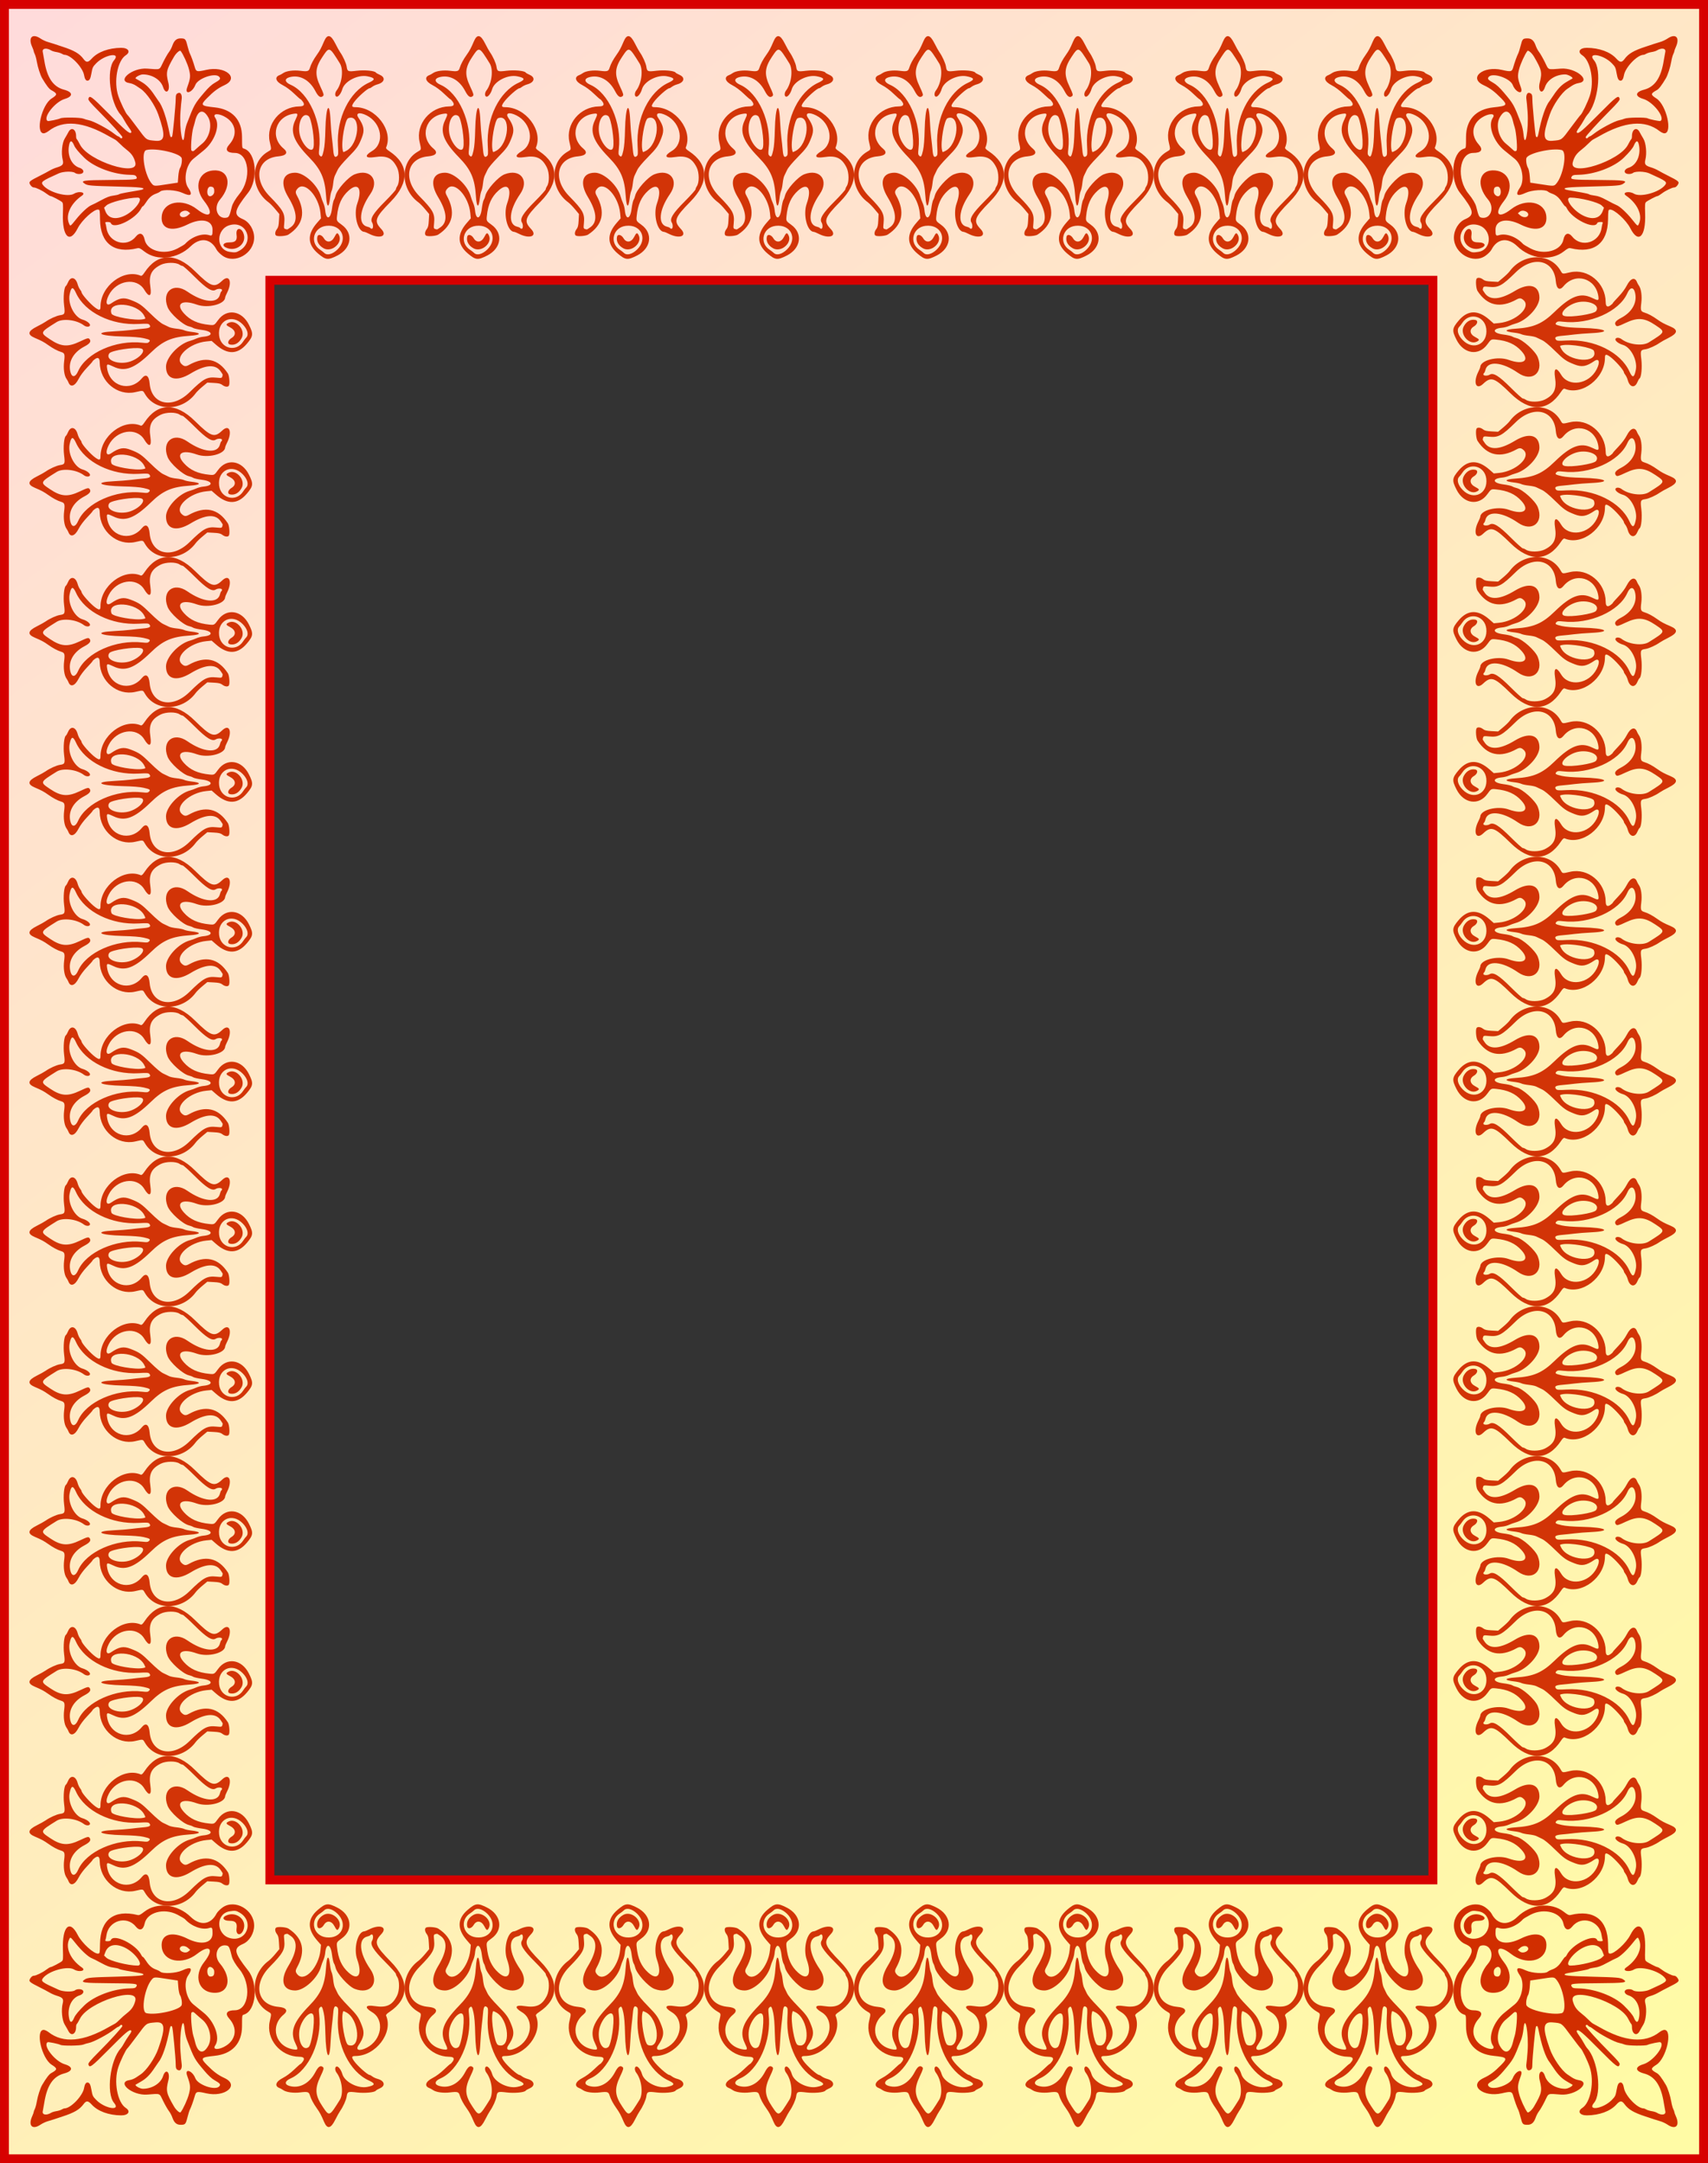
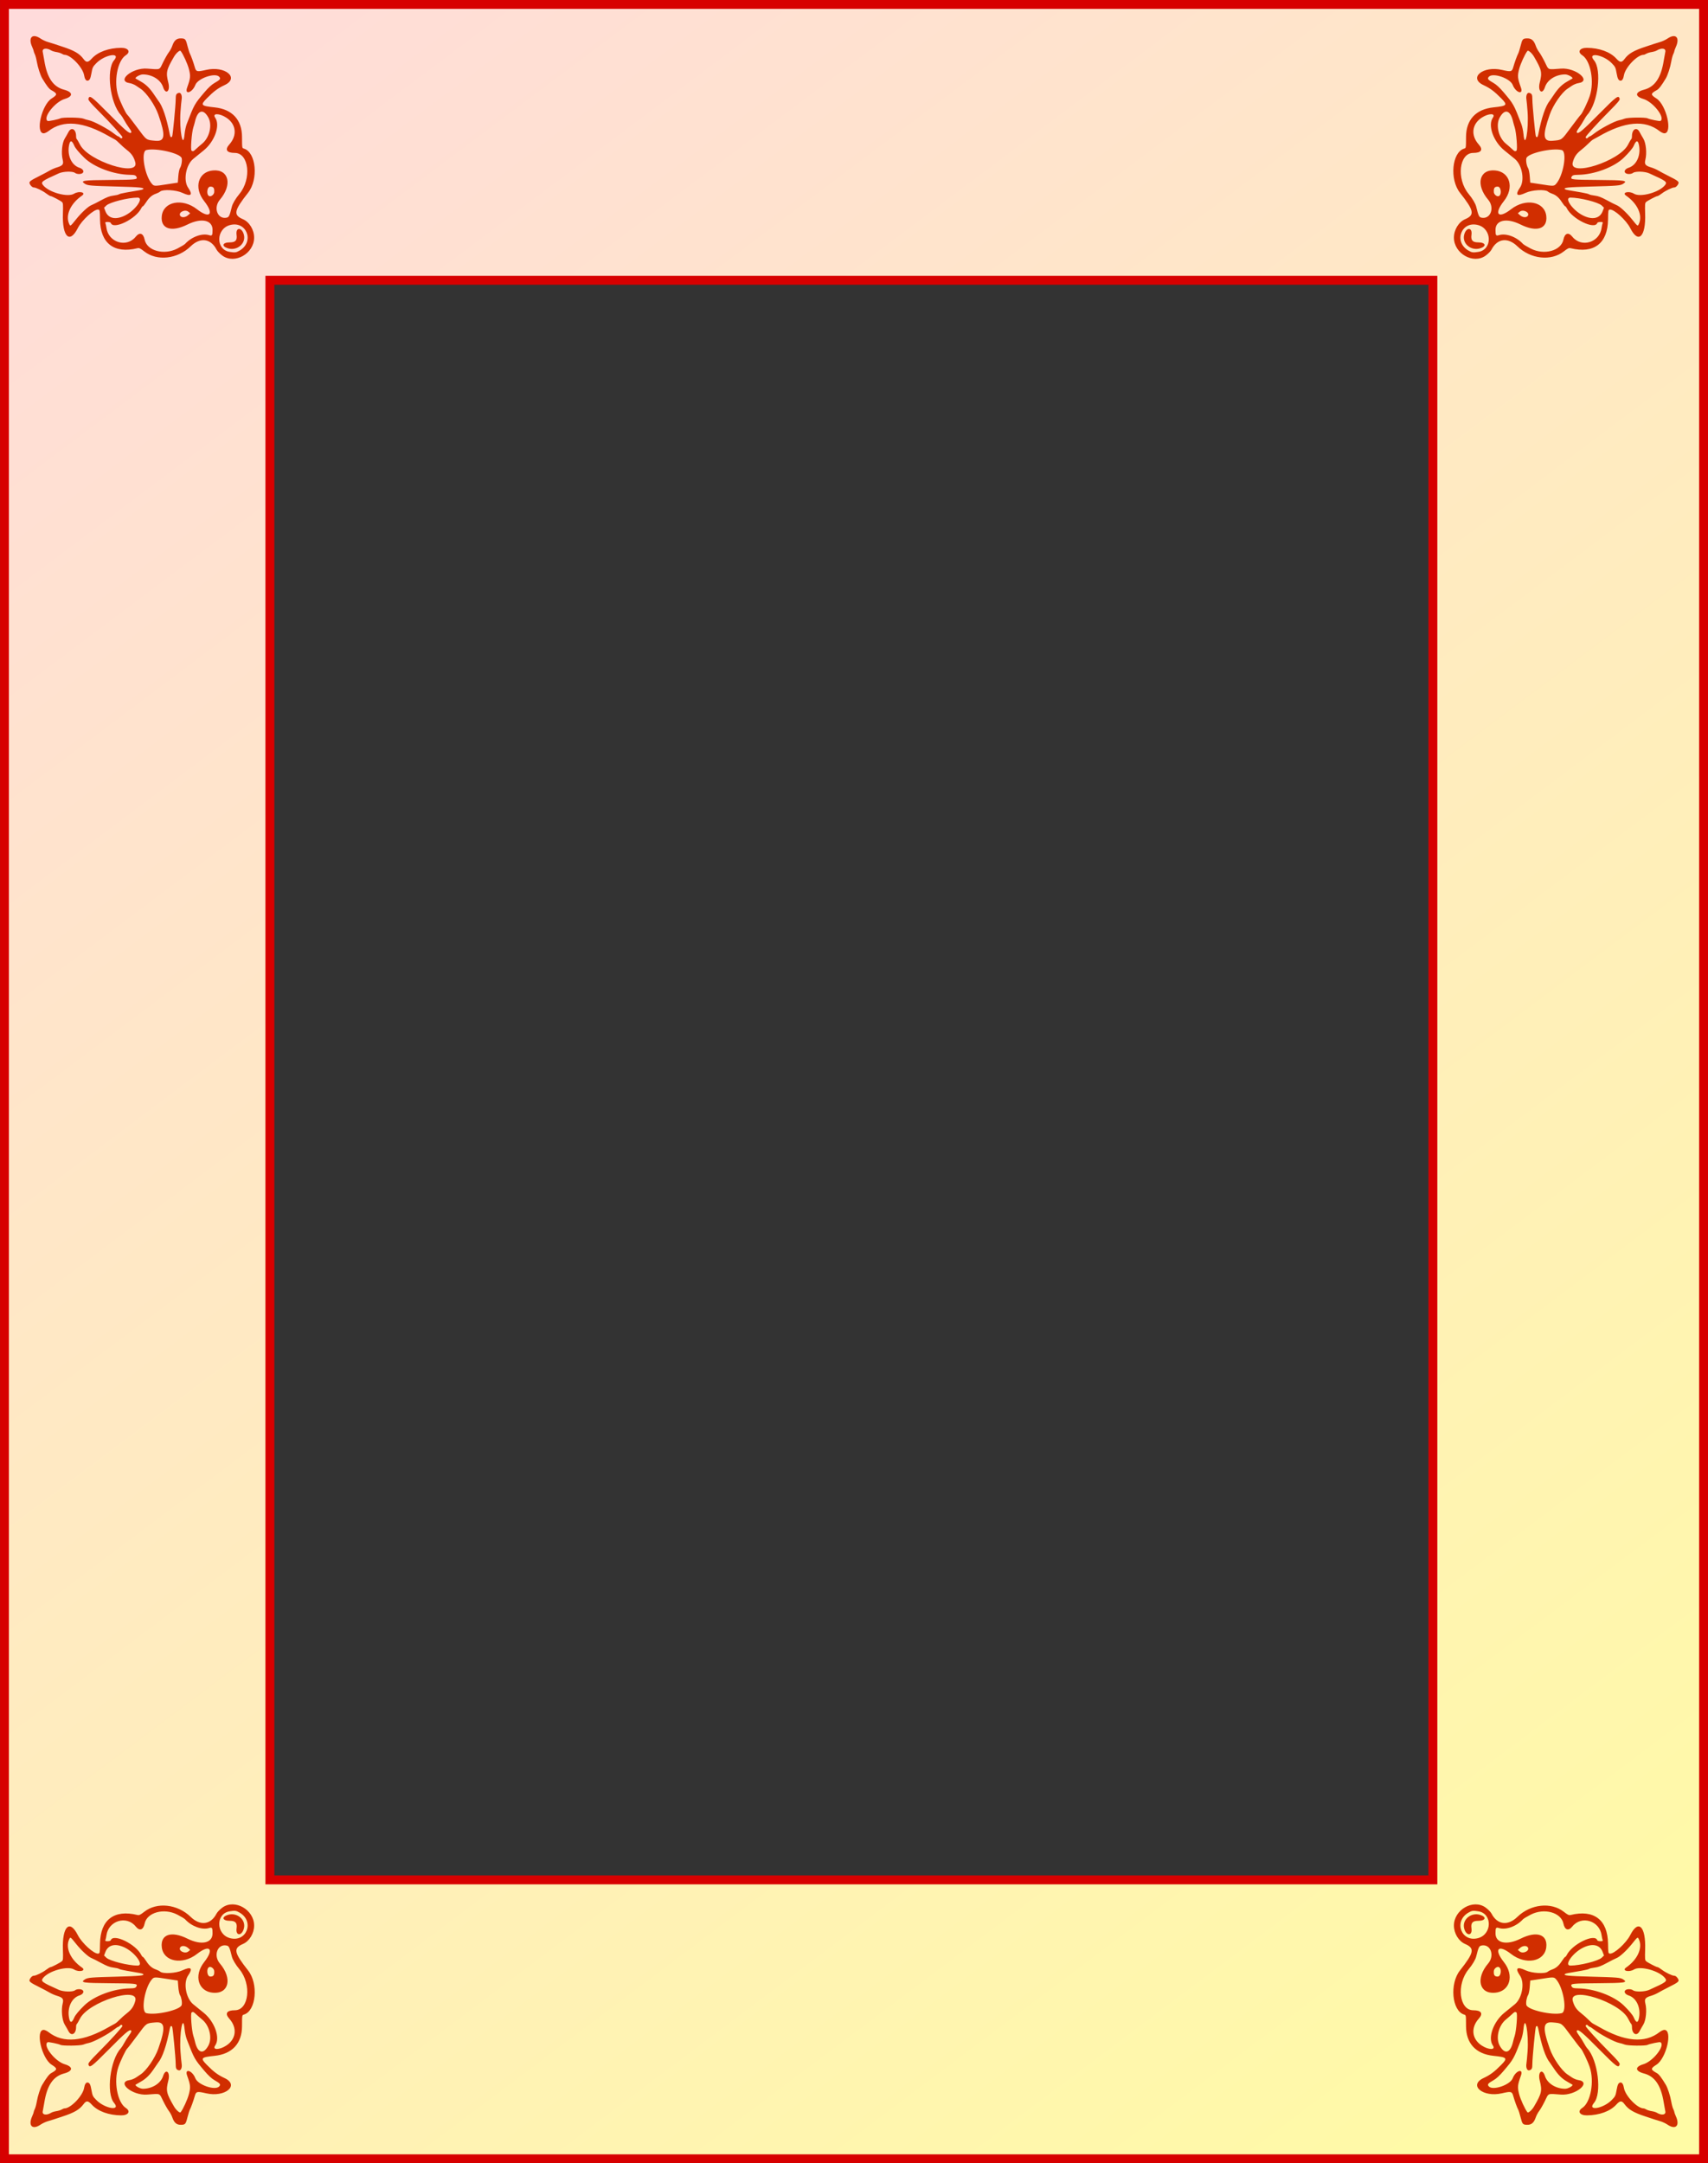
<svg xmlns="http://www.w3.org/2000/svg" xmlns:xlink="http://www.w3.org/1999/xlink" viewBox="0 0 2301.627 2914.154" height="822.44mm" width="649.57mm" version="1.1">
  <rect x="0" y="0" width="2301.627" height="2914.154" fill="#333333" stroke="none" />
  <defs>
    <linearGradient id="d" y2="3590.4" gradientUnits="userSpaceOnUse" x2="-876.22" gradientTransform="translate(3e3)" y1="731.1" x1="-3023.7">
      <stop stop-color="#ffdbdb" offset="0" />
      <stop stop-color="#fffba5" offset="1" />
    </linearGradient>
  </defs>
  <g transform="translate(3039.7 -703.69)">
    <g transform="translate(-3e3)">
      <path d="m-33.668 709.69v2902.2h2289.6v-2902.2h-2289.6zm357.65 371.58h1567.2v2154.9h-1567.2v-2154.9z" stroke="#d70000" stroke-width="12" fill="url(#d)" />
      <g transform="translate(-0 -.001)">
        <path id="b" fill="#d12e00" d="m260.1 1048.1c-3.349-2.398-6.887-6.016-8.01-8.191-7.772-15.055-22.052-16.857-34.856-4.398-17.746 17.268-45.426 20.313-62.525 6.879-5.264-4.136-6.887-4.895-9.238-4.319-31.405 7.686-49.946-6.492-50.38-38.523-0.168-12.414-0.309-13.231-2.332-13.53-5.653-0.834-22.176 14.158-27.725 25.156-10.852 21.508-21.029 11.468-19.972-19.701 0.405-11.947 0.222-14.349-1.188-15.588-2.305-2.025-13.834-8.046-15.405-8.046-0.707 0-3.374-1.592-5.929-3.539-5.03-3.833-13.853-8.088-16.77-8.088-1.94 0-4.599-2.582-5.611-5.45-0.841-2.383 1.236-3.954 12.98-9.821 5.523-2.759 11.944-6.162 14.269-7.564 2.325-1.401 6.666-3.275 9.647-4.163 7.82-2.33 9.258-4.271 7.712-10.409-2.201-8.743-0.856-22.521 2.779-28.45 1.713-2.795 3.951-6.719 4.973-8.72 3.802-7.445 10.297-4.069 10.297 5.352 0 1.962 0.407 3.82 0.904 4.127 0.497 0.307 2.519 3.718 4.492 7.579 11.336 22.178 79.766 44.022 74.42 23.756-1.946-7.375-4.954-11.809-11.391-16.787-3.045-2.355-7.439-6.258-9.764-8.674-2.325-2.416-5.179-4.835-6.342-5.376-1.163-0.541-4.492-2.362-7.399-4.046-35.115-20.351-62.284-22.766-82.066-7.296-2.118 1.657-5.033 3.012-6.477 3.012-11.567 0-2.796-38.416 10.718-46.947 8.11-5.12 8.026-6.571-0.659-11.318-2.745-1.5-6.474-6.373-12.032-15.722-2.593-4.362-5.998-14.863-7.325-22.593-0.686-3.997-1.899-8.516-2.695-10.041-0.796-1.526-1.45-3.316-1.454-3.979-0.003-0.663-0.947-3.279-2.097-5.813-5.726-12.62 0.201-18.706 11.072-11.369 2.673 1.804 7.096 3.904 9.83 4.667 2.733 0.763 6.397 1.889 8.141 2.503 1.744 0.614 6.976 2.35 11.627 3.858 15.971 5.179 23.13 9.351 28.499 16.608 3.793 5.127 6.086 5.004 11.184-0.598 8.131-8.935 22.919-14.321 39.618-14.429 9.673-0.063 13.123 5.504 6.191 9.99-11.362 7.352-16.56 35.756-10.06 54.978 2.913 8.615 10.117 23.585 12.159 25.265 0.775 0.637 6.763 8.386 13.308 17.219 12.908 17.42 11.724 16.561 24.471 17.767 13.094 1.239 13.983-6.816 3.908-35.412-4.489-12.741-15.868-29.314-23.752-34.596-1.069-0.716-3.846-2.587-6.171-4.159-2.325-1.571-6.117-3.126-8.425-3.454-18.751-2.67 3.031-21.058 23.223-19.605 18.834 1.356 16.249 2.383 21.668-8.61 2.616-5.307 6.097-11.382 7.735-13.501 1.639-2.118 3.693-5.947 4.566-8.509 2.431-7.134 5.712-10.094 11.165-10.075 6.352 0.023 6.915 0.632 9.306 10.087 1.168 4.617 2.642 9.295 3.276 10.397 1.376 2.39 4.825 11.977 6.694 18.608 1.651 5.858 3.056 6.167 15.209 3.337 25.397-5.914 45.598 10.791 24.797 20.505-9.009 4.207-14.505 8.303-23.863 17.787-9.024 9.145-8.07 10.268 10.345 12.171 23.727 2.453 36.942 16.625 37.056 39.741 0.077 15.636-0.031 15.026 2.824 15.932 16.205 5.143 19.507 41.44 5.395 59.298-19.065 24.126-20.223 29.986-7.052 35.674 8.788 3.795 15.154 14.236 15.154 24.856 0 21.38-26.021 36.208-42.648 24.302zm-60.919-9.51c4.933-2.536 9.682-5.389 10.554-6.34 8.821-9.625 22.88-14.716 32.425-11.744 4.018 1.251 4.569 0.38 4.569-7.229 0-13.216-15.125-16.408-33.777-7.128-21.719 10.806-36.605 5.864-34.648-11.502 2.203-19.546 27.786-24.427 47.483-9.059 17.443 13.61 23.564 6.568 9.603-11.048-14.311-18.057-8.053-39.553 12.005-41.234 21.363-1.791 26.327 19.393 9.233 39.402-9.25 10.827-3.149 26.893 9.183 24.185 3.04-0.668 3.945-2.59 6.895-14.651 1.06-4.333 4.938-10.882 10.269-17.34 16.725-20.262 12.782-55.164-6.236-55.201-10.946-0.021-13.748-4.303-7.429-11.353 11.007-12.28 9.309-27.478-4.041-36.176-9.51-6.196-19.331-6.119-14.963 0.118 7.171 10.239-0.845 32.5-16 44.429-3.87 3.046-9.031 7.237-13.672 11.102-9.881 8.229-13.536 28.941-6.828 38.691 6.848 9.954 4.031 12.466-7.782 6.938-8.374-3.919-26.131-4.951-29.85-1.735-1.015 0.878-3.413 2.122-5.328 2.765-5.528 1.854-9.502 5.217-13.441 11.376-2.014 3.148-4.066 5.724-4.562 5.724-0.495 0-1.411 1.07-2.036 2.378-7.034 14.732-37.987 29.774-41.233 20.037-0.234-0.702-2.101-1.276-4.15-1.276-3.126 0-3.605 0.297-2.979 1.85 0.41 1.017 0.999 3.752 1.309 6.077 2.63 19.732 27.178 27.197 39.405 11.981 5.253-6.537 10.239-4.916 12.076 3.925 3.121 15.023 25.966 21.281 43.946 12.038zm84.168 2.56c20.233-11.857 9.314-40.312-13.148-34.263-18.97 5.108-19.359 33.066-0.502 36.11 7.282 1.176 8.855 0.963 13.649-1.847zm-15.943-2.947c-9.046-2.798-7.365-8.004 2.583-8.004 7.666 0 10.139-2.755 9.123-10.167-1.481-10.808 7.521-10.436 9.958 0.412 2.607 11.606-9.492 21.524-21.664 17.759zm-204.61-39.03c7.308-9.116 16.576-17.622 20.97-19.246 1.573-0.581 7.371-3.513 12.886-6.514 7.478-4.069 11.639-5.648 16.369-6.208 3.488-0.413 6.903-1.199 7.589-1.746 0.686-0.547 5.205-1.659 10.041-2.471 18.66-3.133 21.014-3.587 22.113-4.267 3.53-2.182-3.397-2.929-34.657-3.741-35.633-0.925-39.629-1.265-43.401-3.694-6.669-4.295-2.668-4.91 33.558-5.16 34.024-0.235 37.314-0.554 36.224-3.511-1.035-2.809-2.471-3.342-9.271-3.442-21.758-0.32-48.288-10.257-61.303-22.96-7.347-7.17-12.124-12.91-13.515-16.238-3.324-7.953-5.925-7.812-7.241 0.393-2.172 13.533 3.882 26.015 14.224 29.328 4.719 1.512 6.774 5.084 4.12 7.159-2.27 1.774-7.678 1.616-10.208-0.298-3.181-2.406-15.72-2.051-21.66 0.612-23.099 10.357-24.75 11.59-21.332 15.936 7.662 9.741 33.277 16.808 41.809 11.535 6.759-4.177 16.852-1.704 10.634 2.606-15.457 10.713-22.565 26.376-17.258 38.025 1.607 3.527 1.582 3.544 9.312-6.098zm66.343-5.367c13.806-7.008 25.545-23.92 16.603-23.92-12.833 0-37.609 6.245-42.141 10.623l-3.078 2.973 1.84 4.817c3.767 9.863 14.034 11.975 26.776 5.507zm84.498-0.142 2.966-2.646-2.403-2.036c-4.785-4.054-14.57 1.21-10.766 5.793 1.97 2.373 6.9 1.837 10.204-1.111zm35.324-31.03c0.394-5.605-0.908-7.501-5.168-7.53-4.918-0.033-5.785 12.097-0.924 12.945 2.481 0.433 5.895-2.601 6.093-5.415zm-63.539-10.701c4.36-0.696 9.403-1.468 11.207-1.716l3.28-0.451 0.662-8.59c0.367-4.766 1.367-9.665 2.245-11.005 1.926-2.939 3.165-10.037 2.33-13.348-1.673-6.637-34.658-14.26-47.624-11.006-7.893 1.981-2.185 35.212 7.893 45.955 2.572 2.741 3.776 2.751 20.006 0.16zm39.26-47.723c1.951-1.823 5.604-5.002 8.119-7.063 9.836-8.063 13.831-24.959 8.292-35.071-6.9-12.595-14.57-10.141-18.163 5.813-0.393 1.744-1.334 5.073-2.092 7.399-2.233 6.852-4.031 30.322-2.402 31.355 2.034 1.291 2.426 1.138 6.247-2.433zm-15.612-20.169c0.387-4.233 1.711-10.312 2.942-13.51 10.109-26.264 10.32-26.641 23.965-42.732 5.109-6.024 9.67-10.222 13.39-12.321 7.686-4.338 8.732-5.724 6.324-8.384-5.383-5.948-28.781 2.074-32.188 11.036-3.936 10.353-14.719 13.893-11.057 3.63 4.611-12.921 4.856-15.489 2.401-25.116-1.776-6.962-7.753-20.05-11.105-24.316-1.161-1.478-6.093 2.836-9.042 7.908-10.316 17.742-11.031 21.05-7.549 34.911 2.905 11.563-3.57 16.853-7.12 5.816-3.156-9.811-14.682-17.02-27.213-17.02-3.923 0-11.262 4.211-9.674 5.551 0.291 0.245 3.382 2.041 6.87 3.99 7.167 4.006 12.396 9.227 18.495 18.468 2.302 3.488 4.586 6.825 5.075 7.415 5.663 6.838 11.175 23.017 15.568 45.697 0.667 3.444 1.908 4.372 3.152 2.358 0.84-1.358 4.712-41.853 4.749-49.657 0.031-6.588 0.598-7.864 3.958-8.913 3.002-0.937 4.956 3.368 4.045 8.913-0.334 2.035-1.027 9.407-1.539 16.383-1.787 24.347 3.47 52.647 5.553 29.892zm-83.894 4.387c0-1.536-15.793-18.883-31.886-35.024-11.017-11.05-14.318-14.979-13.907-16.552 1.444-5.522 4.1-3.599 27.034 19.573 23.033 23.272 28.573 27.967 30.604 25.936 0.79-0.79-0.033-2.693-2.787-6.444-2.149-2.928-5.108-7.597-6.575-10.375-1.467-2.779-3.541-6.003-4.609-7.166-14.397-15.674-19.93-60.588-9.049-73.458 9.678-11.447-12.509-7.804-23.988 3.939-4.654 4.761-5.148 5.785-6.474 13.412-1.342 7.718-2.631 10.075-5.533 10.114-1.955 0.026-3.627-2.708-4.295-7.024-1.656-10.702-17.978-27.839-26.515-27.839-0.752 0-2.42-0.668-3.708-1.484-1.288-0.816-4.481-1.813-7.097-2.216-2.616-0.402-5.707-1.324-6.87-2.048-6.581-4.099-12.754-3.095-11.617 1.89 0.418 1.831 1.37 7.134 2.116 11.784 3.711 23.135 11.948 35.238 26.613 39.101 12.101 3.188 12.53 8.971 0.921 12.412-13.321 3.948-30.048 25.496-23.052 29.695 1.021 0.613 14.738-2.217 17.241-3.557 2.958-1.583 26.876-1.275 30.884 0.398 1.871 0.781 5.176 1.752 7.346 2.158 6.34 1.187 26.048 11.689 34.284 18.269 2.423 1.936 4.862 3.52 5.42 3.52 0.558 0 1.602 0.708 2.32 1.574 1.323 1.594 3.181 1.251 3.181-0.588z" />
-         <path id="a" d="m388.88 1045.2c-14.387-12.194-14.81-25.909-1.274-41.377l5.245-5.993-0.692-7.092c-2.209-22.653-21.049-43.241-30.521-33.353-3.242 3.384-3.536 5.565-1.296 9.614 12.297 22.224 8.51 39.787-11.366 52.719-3.04 1.978-14.054 2.858-16.514 1.321-2.051-1.282-1.577-5.42 0.996-8.692 1.839-2.338 2.421-4.773 2.781-11.638l0.456-8.682-5.472-6.575c-3.009-3.616-6.947-7.655-8.75-8.976-24.672-18.068-25.334-54.275-1.251-68.388 5.234-3.067 5.069-2.222 2.578-13.236-5.417-23.944 14.256-47.513 39.901-47.803 6.116-0.069 7.668-2.191 4.676-6.393-1.264-1.775-2.626-3.228-3.027-3.228-0.401 0-4.276-3.409-8.611-7.576-4.834-4.646-10.703-9.009-15.175-11.281-9.932-5.046-11.796-11.093-4.257-13.807 0.989-0.356 3.104-1.552 4.699-2.656 4.178-2.894 13.927-4.191 22.97-3.055 9.898 1.243 11.524 0.741 12.969-4.006 1.548-5.083 4.787-11.138 9.471-17.701 3.879-5.434 5.734-8.91 9.507-17.806 4.381-10.331 9.039-9.529 15.122 2.606 2.432 4.851 5.439 10.255 6.682 12.008 3.907 5.512 8.018 14.618 8.724 19.328 0.996 6.644 1.797 6.969 13.612 5.517 10.562-1.298 24.25 0.007 25.765 2.458 0.359 0.58 2.709 1.937 5.224 3.015 8.205 3.517 6.578 10.259-3.104 12.867-2.357 0.635-5.444 2.065-6.859 3.178-1.415 1.113-3.038 2.024-3.606 2.024-2.779 0-16.624 12.352-21.167 18.884-3.632 5.223-3.264 6.637 1.727 6.637 27.569 0 51.378 31.083 41.591 54.297-0.5 1.185 0.752 2.622 4.388 5.036 26.601 17.66 27.251 42.032 1.81 67.911-21.334 21.701-22.891 26.187-12.795 36.862 9.044 9.563-1.638 13.866-16.231 6.537-2.874-1.444-5.677-2.624-6.229-2.624-9.271 0-15.214-23.185-9.816-38.291 7.166-20.053 1.16-28.929-11.732-17.337-9.348 8.405-14.045 18.775-15.595 34.436-0.636 6.428-0.516 6.646 6.4 11.622 16.06 11.554 13.084 31.857-6.084 41.513-12.586 6.34-15.427 6.03-25.871-2.821zm26.216-5.46c14.736-14.398 5.308-34.211-15.131-31.798-17.47 2.062-22.699 22.846-8.122 32.284 1.993 1.291 4.327 3.085 5.185 3.988 3.828 4.023 11.253 2.185 18.068-4.474zm-18.565-1.504c-6.781-3.741-9.892-9.471-8.524-15.698 0.876-3.99 5.864-2.742 8.781 2.196 3.792 6.42 10.397 5.607 14.17-1.743 3.046-5.934 4.088-6.378 6.086-2.596 5.525 10.461-9.772 23.766-20.512 17.84zm-44.339-28.508c9.675-7.009 8.546-20.742-3.315-40.311-11.652-19.224-7.838-32.971 9.175-33.069 12.352-0.071 30.765 17.044 34.866 32.41 0.624 2.34 2.029 6.168 3.121 8.507 1.092 2.34 2.188 6.52 2.436 9.289 1.258 14.053 7.269 13.039 9.134-1.54 0.695-5.432 1.893-10.84 2.663-12.019 0.77-1.178 1.746-3.72 2.17-5.649 1.802-8.204 17.294-25.465 25.867-28.822 21.09-8.257 33.882 8.006 20.956 26.644-14.955 21.564-16.593 41.17-3.678 44.006 1.72 0.378 3.401 1.129 3.735 1.669 0.334 0.54 1.296 0.982 2.139 0.982 1.9 0 2.076-5.539 0.267-8.435-3.09-4.948 1.446-12.335 17.376-28.298 8.1-8.117 14.728-15.508 14.728-16.424 0-0.916 0.765-2.758 1.7-4.093 3.425-4.89 3.308-18.32-0.222-25.335-6.452-12.824-14.139-16.379-30.082-13.911-12.746 1.973-14.307-1.757-3.452-8.248 17.184-10.275 12.974-37.585-7.384-47.901-9.694-4.912-15.418-3.268-11.046 3.174 7.41 10.92 8.444 16.7 4.71 26.344-4.517 11.669-6.437 14.451-18.334 26.569-7.957 8.105-13.024 14.219-14.543 17.546-1.282 2.808-2.954 6.303-3.715 7.765-0.761 1.462-1.732 6.008-2.156 10.102-0.425 4.094-1.376 8.64-2.113 10.102-0.738 1.462-1.672 5.682-2.076 9.377-1.599 14.624-4.354 13.766-5.35-1.667-1.574-24.401-6.694-36.204-22.923-52.848-21.1-21.64-26.014-34.807-18.671-50.037 4.144-8.595 3.968-9.485-1.726-8.721-24.806 3.327-33.044 31.213-13.886 47.003 6.444 5.311 3.608 9.496-7.052 10.409-28.493 2.44-34.703 30.472-11.903 53.731 18.56 18.934 21.042 23.514 19.744 36.437-0.746 7.426-0.752 7.412 3.837 8.3 0.351 0.068 2.602-1.299 5.002-3.038zm44.337-103.46c1.167-5.112 1.914-14.484 2.224-27.903 0.734-31.751 5.624-40.323 6.977-12.229 0.38 7.896 1.187 18.184 1.793 22.863s1.415 12.248 1.799 16.819c0.731 8.713 2.123 10.797 5.396 8.081 1.434-1.19 1.573-3.249 0.96-14.209-2.061-36.875 15.613-72.712 41.733-84.623 9.19-4.191 8.626-6.451-2.15-8.615-12.734-2.557-30.647 6.703-33.68 17.412-1.65 5.827-5.662 10.896-7.932 10.025-2.273-0.872-2.153-5.151 0.231-8.285 7.389-9.712 9.608-28.212 4.386-36.565-14.29-22.856-14.034-22.756-23.283-9.023-10.043 14.913-10.704 24.005-2.933 40.377 4.604 9.699 5.056 11.418 3.373 12.814-3.255 2.702-6.201 0.695-10.204-6.95-8.03-15.337-21.66-22.464-35.199-18.408-6.796 2.036-5.955 6.583 1.848 9.994 24.845 10.86 42.658 50.964 38.529 86.744-0.673 5.83-0.517 7.383 0.883 8.783 2.502 2.502 3.302 1.42 5.248-7.104zm30.072 0.768c17.969-8.964 20.762-50.883 2.938-44.106-4.344 1.651-9.714 32.409-7.454 42.695 0.786 3.58 0.406 3.461 4.516 1.411zm-43.933-4.433c2.181-8.69-2.576-39.652-6.543-42.582-8.998-6.647-16.458 13.045-10.841 28.622 4.703 13.044 15.448 21.673 17.384 13.96z" fill="#d23407" />
        <g fill="#ffffff">
          <use xlink:href="#a" transform="translate(201.9)" height="100%" width="100%" y="0" x="0" />
          <use xlink:href="#a" transform="translate(403.8)" height="100%" width="100%" y="0" x="0" />
          <use xlink:href="#a" transform="translate(605.69)" height="100%" width="100%" y="0" x="0" />
          <use xlink:href="#a" transform="translate(807.59)" height="100%" width="100%" y="0" x="0" />
          <use xlink:href="#a" transform="translate(1009.5)" height="100%" width="100%" y="0" x="0" />
          <use xlink:href="#a" transform="translate(1211.4)" height="100%" width="100%" y="0" x="0" />
          <use xlink:href="#a" transform="translate(1413.3)" height="100%" width="100%" y="0" x="0" />
          <use xlink:href="#a" transform="matrix(0 -1 1 0 -752.36 3574.7)" height="100%" width="100%" y="0" x="0" />
          <use xlink:href="#a" transform="matrix(0 -1 1 0 -752.36 3372.8)" height="100%" width="100%" y="0" x="0" />
          <use xlink:href="#a" transform="matrix(0 -1 1 0 -752.36 3170.9)" height="100%" width="100%" y="0" x="0" />
          <use xlink:href="#a" transform="matrix(0 -1 1 0 -752.36 2969)" height="100%" width="100%" y="0" x="0" />
          <use xlink:href="#a" transform="matrix(0 -1 1 0 -752.36 2767.1)" height="100%" width="100%" y="0" x="0" />
          <use xlink:href="#a" transform="matrix(0 -1 1 0 -752.36 2565.2)" height="100%" width="100%" y="0" x="0" />
          <use xlink:href="#a" transform="matrix(0 -1 1 0 -752.36 2363.4)" height="100%" width="100%" y="0" x="0" />
          <use xlink:href="#a" transform="matrix(0 -1 1 0 -752.36 2161.5)" height="100%" width="100%" y="0" x="0" />
          <use xlink:href="#a" transform="matrix(0 -1 1 0 -752.36 1959.6)" height="100%" width="100%" y="0" x="0" />
          <use xlink:href="#a" transform="matrix(0 -1 1 0 -752.36 1757.7)" height="100%" width="100%" y="0" x="0" />
          <use xlink:href="#a" transform="matrix(0 -1 1 0 -752.36 1555.8)" height="100%" width="100%" y="0" x="0" />
          <use xlink:href="#a" transform="matrix(0 1 -1 0 2971.1 746.73)" height="100%" width="100%" y="0" x="0" />
          <use xlink:href="#a" transform="matrix(0 1 -1 0 2971.1 948.63)" height="100%" width="100%" y="0" x="0" />
          <use xlink:href="#a" transform="matrix(0 1 -1 0 2971.1 1150.5)" height="100%" width="100%" y="0" x="0" />
          <use xlink:href="#a" transform="matrix(0 1 -1 0 2971.1 1352.4)" height="100%" width="100%" y="0" x="0" />
          <use xlink:href="#a" transform="matrix(0 1 -1 0 2971.1 1554.3)" height="100%" width="100%" y="0" x="0" />
          <use xlink:href="#a" transform="matrix(0 1 -1 0 2971.1 1756.1)" height="100%" width="100%" y="0" x="0" />
          <use xlink:href="#a" transform="matrix(0 1 -1 0 2971.1 1958)" height="100%" width="100%" y="0" x="0" />
          <use xlink:href="#a" transform="matrix(0 1 -1 0 2971.1 2159.9)" height="100%" width="100%" y="0" x="0" />
          <use xlink:href="#a" transform="matrix(0 1 -1 0 2971.1 2361.8)" height="100%" width="100%" y="0" x="0" />
          <use xlink:href="#a" transform="matrix(0 1 -1 0 2971.1 2563.7)" height="100%" width="100%" y="0" x="0" />
          <use xlink:href="#a" transform="matrix(0 1 -1 0 2971.1 2765.6)" height="100%" width="100%" y="0" x="0" />
          <use xlink:href="#a" transform="matrix(1 0 0 -1 0 4321.5)" height="100%" width="100%" y="0" x="0" />
          <use xlink:href="#a" transform="matrix(1 0 0 -1 201.9 4321.5)" height="100%" width="100%" y="0" x="0" />
          <use xlink:href="#a" transform="matrix(1 0 0 -1 403.8 4321.5)" height="100%" width="100%" y="0" x="0" />
          <use xlink:href="#a" transform="matrix(1 0 0 -1 605.69 4321.5)" height="100%" width="100%" y="0" x="0" />
          <use xlink:href="#a" transform="matrix(1 0 0 -1 807.59 4321.5)" height="100%" width="100%" y="0" x="0" />
          <use xlink:href="#a" transform="matrix(1 0 0 -1 1009.5 4321.5)" height="100%" width="100%" y="0" x="0" />
          <use xlink:href="#a" transform="matrix(1 0 0 -1 1211.4 4321.5)" height="100%" width="100%" y="0" x="0" />
          <use xlink:href="#a" transform="matrix(1 0 0 -1 1413.3 4321.5)" height="100%" width="100%" y="0" x="0" />
          <use id="c" xlink:href="#b" transform="matrix(-1 0 0 1 2222.3 0)" height="100%" width="100%" y="0" x="0" fill="#ffffff" />
          <use xlink:href="#b" transform="matrix(1 0 0 -1 0 4321.5)" height="100%" width="100%" y="0" x="0" />
          <use xlink:href="#c" transform="matrix(1 0 0 -1 0 4321.5)" height="100%" width="100%" y="0" x="0" />
        </g>
      </g>
    </g>
  </g>
</svg>